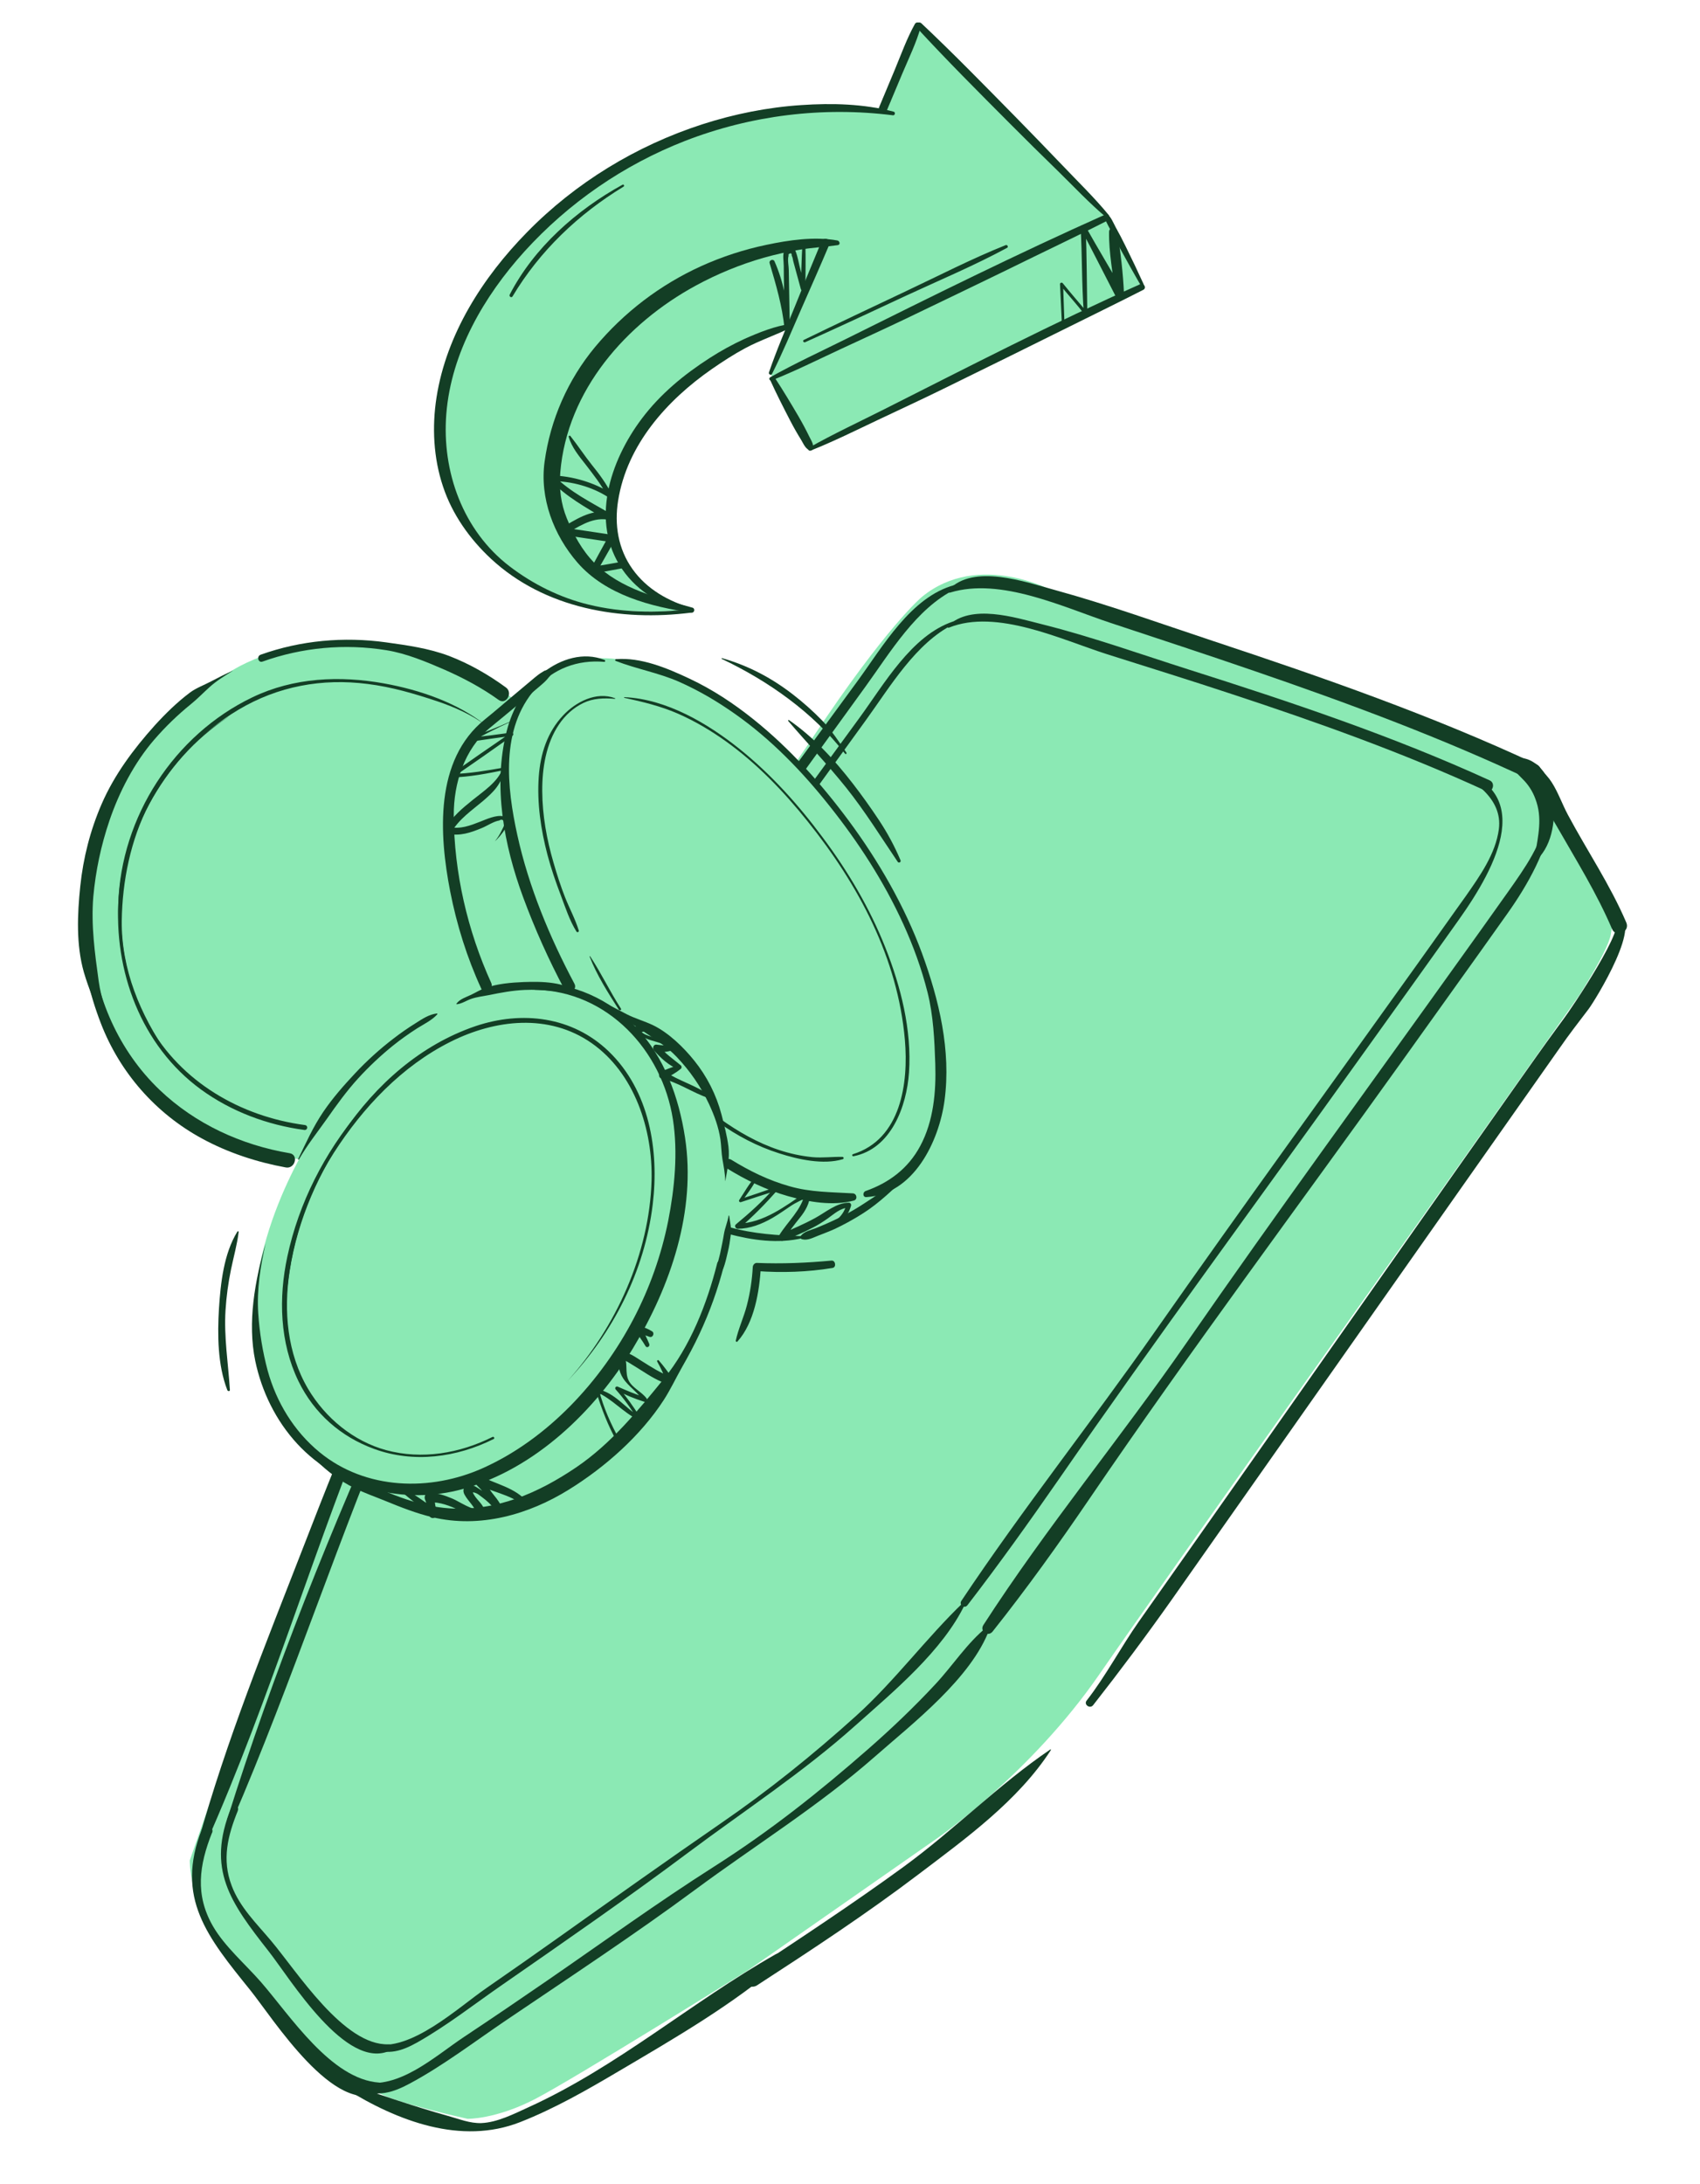
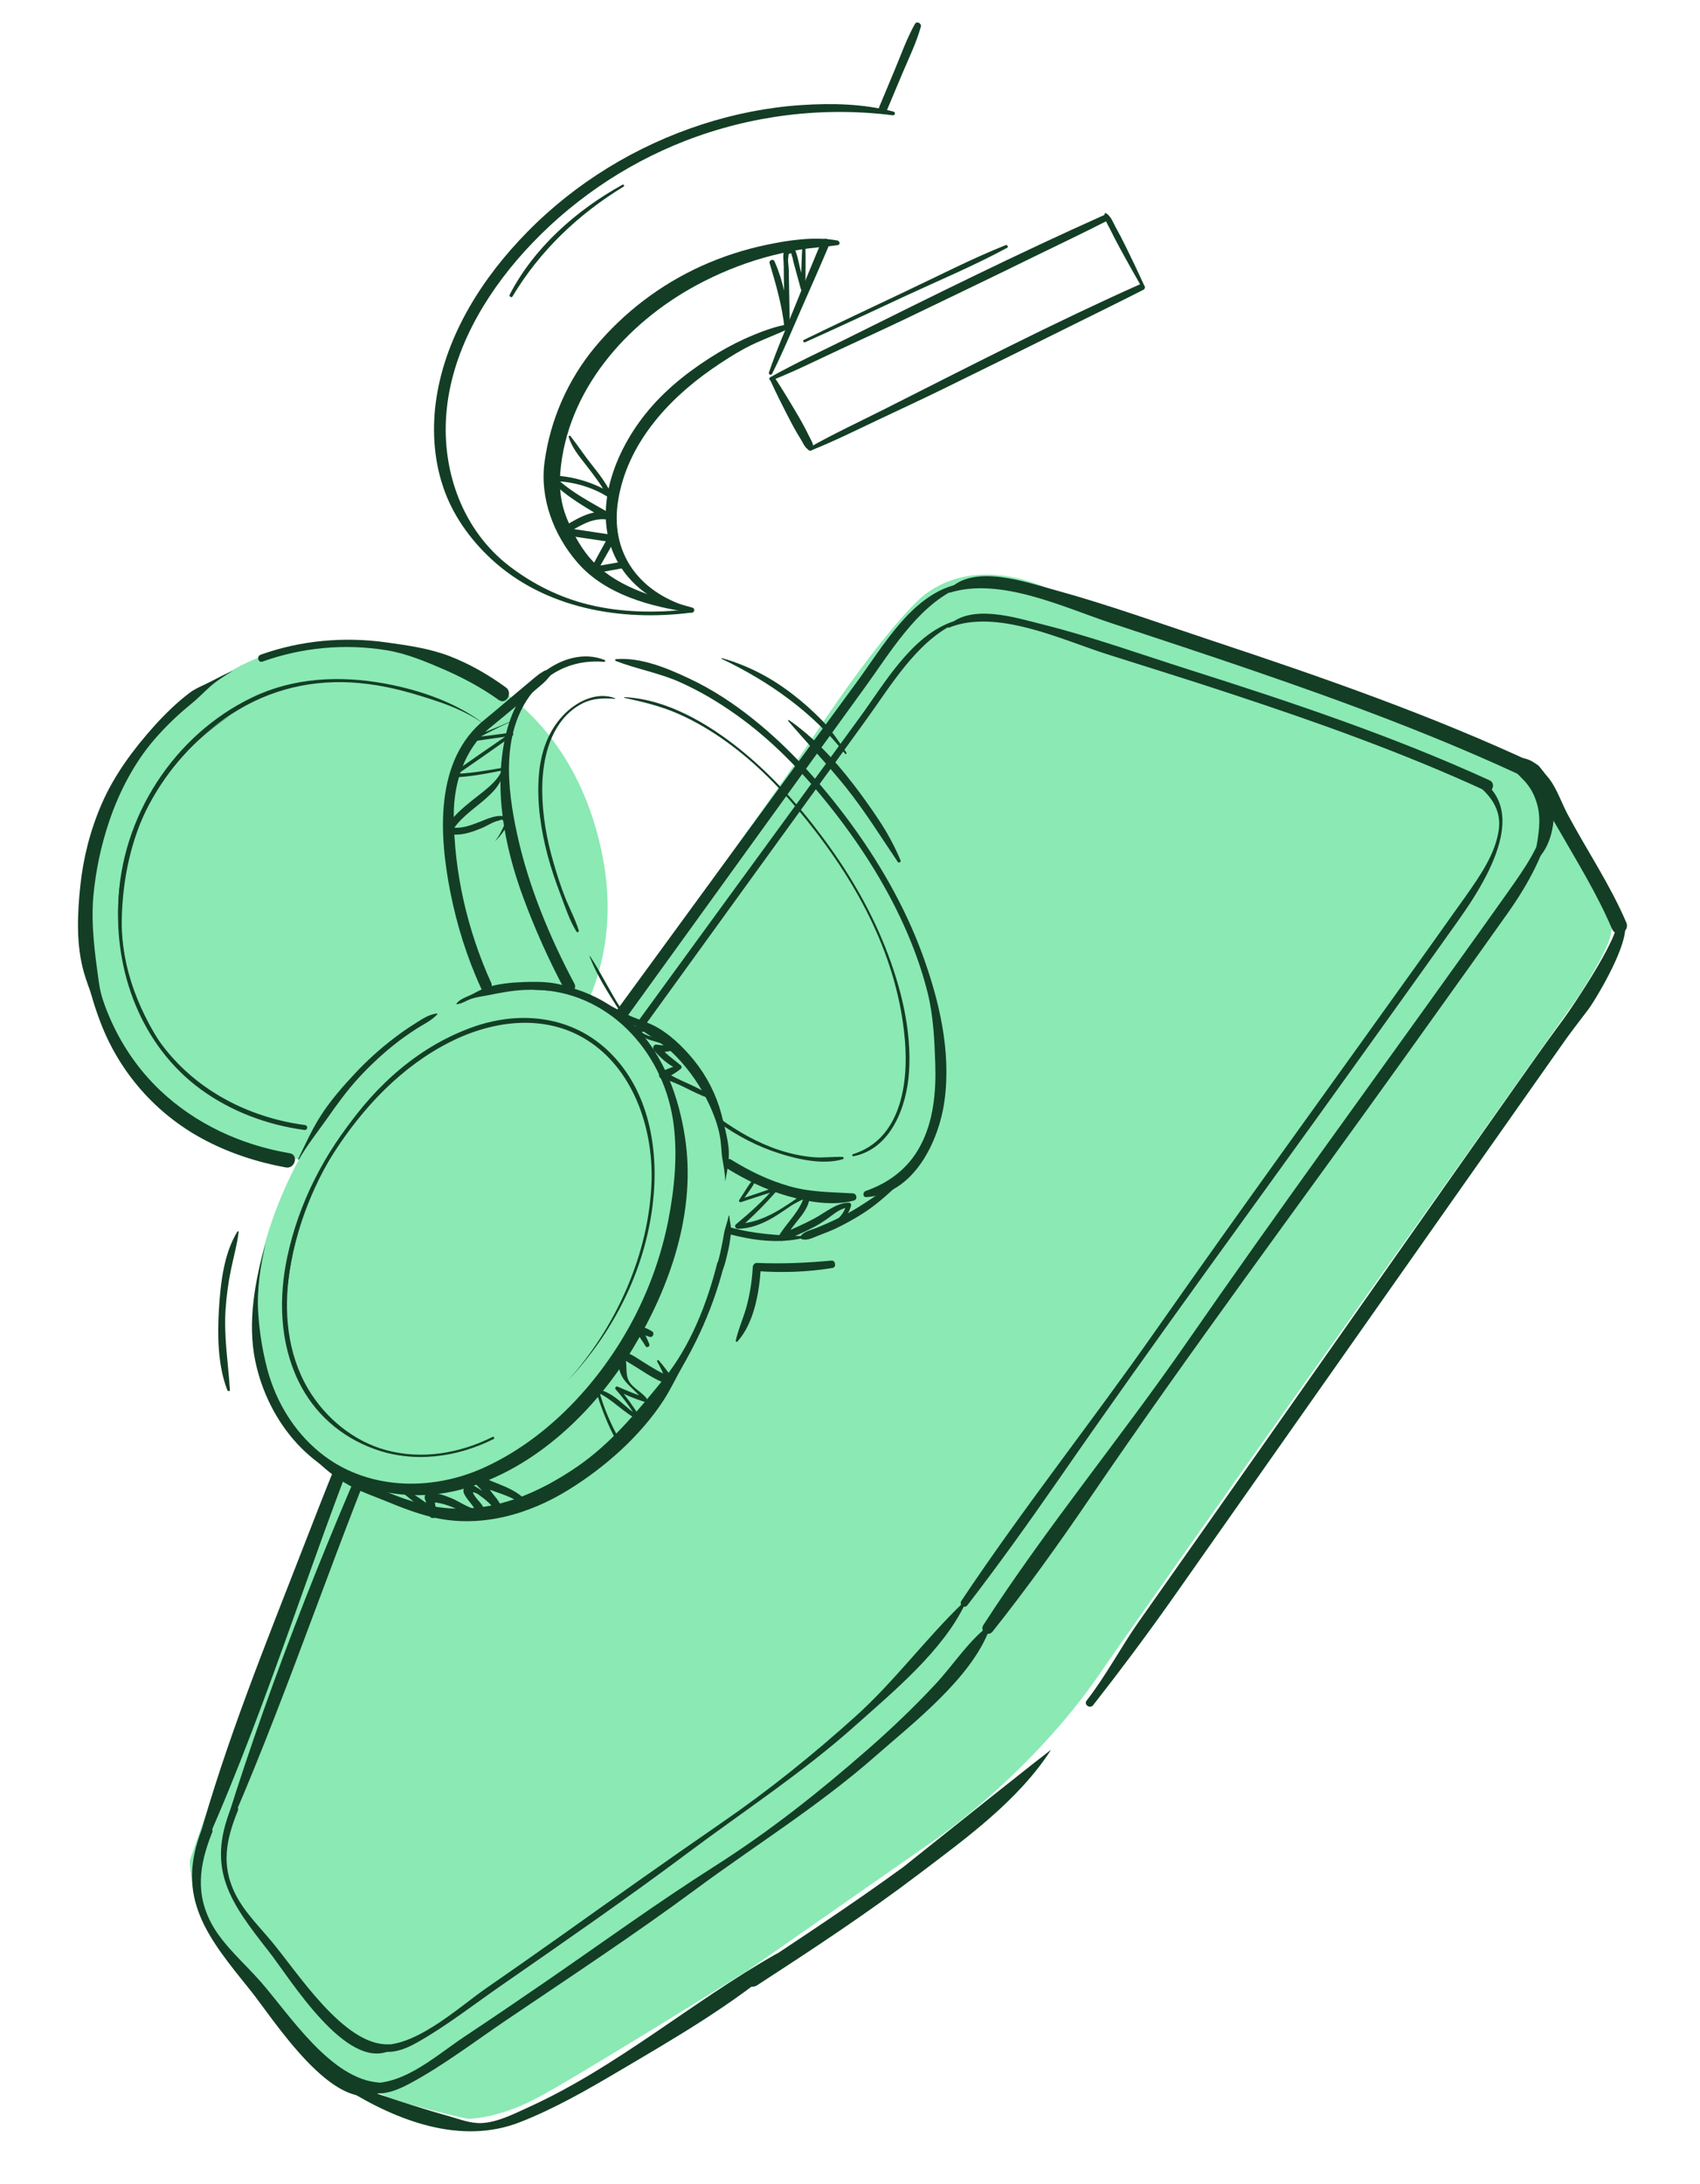
<svg xmlns="http://www.w3.org/2000/svg" width="380" height="488" viewBox="0 0 380 488" fill="none">
  <path d="M51.237 390.589L42.428 415.731C42.428 415.731 42.169 424.602 49.018 432.955L70.663 458.79C70.663 458.79 79.617 464.889 84.281 467.52C88.944 470.151 104.516 473.502 104.516 473.502C104.516 473.502 110.82 473.647 119.66 469.054C128.525 464.459 167.132 440.362 167.132 440.362L209.536 410.774C209.536 410.774 230.41 396.383 245.726 374.193C261.043 352.003 320.119 268.893 320.119 268.893L352.97 222.487C352.97 222.487 359.419 212.488 360.051 208.875C360.684 205.262 360.544 203.877 360.544 203.877L342.236 172.376C342.236 172.376 322.027 161.509 310.139 157.376C298.279 153.243 235.728 132.229 235.728 132.229C235.728 132.229 218.8 122.866 206.018 133.44C206.018 133.44 198.101 140.058 181.863 164.532C165.624 189.006 103.149 272.836 103.149 272.836C103.149 272.836 89.562 287.255 78.821 317.625L51.209 390.649L51.237 390.589Z" fill="#8BE9B4" />
  <path d="M323.757 171.276C343.992 176.076 334.548 193.643 326.084 205.549C318.541 216.184 310.941 226.759 303.341 237.366C281.143 268.399 258.428 299.144 236.718 330.526C230.096 340.063 223.332 349.541 216.25 358.729C215.587 359.596 214.292 358.642 214.897 357.747C228.6 337.2 243.975 317.84 258.138 297.614C277.486 269.988 297.351 242.711 316.958 215.259C319.836 211.271 322.658 207.226 325.538 203.208C326.257 202.226 326.976 201.214 327.667 200.232C330.776 195.782 334.317 190.812 335.038 185.292C335.932 178.328 329.165 174.225 323.785 171.306C323.785 171.306 323.754 171.276 323.785 171.276L323.757 171.276Z" fill="#133E25" />
  <path d="M215.788 358.325C210.807 368.872 199.666 378.06 191.145 385.661C179.485 396.091 166.328 404.674 153.805 414.035C140.246 424.178 126.283 433.828 112.379 443.479C106.102 447.814 99.856 452.725 93.234 456.453C89.894 458.33 86.699 459.371 83.13 457.724C82.495 457.433 82.84 456.597 83.503 456.74C91.794 458.647 102.302 448.709 108.808 444.229C114.205 440.497 119.579 436.731 124.93 432.933C136.964 424.38 148.969 415.853 161.116 407.476C171.769 400.165 181.673 392.189 191.289 383.522C200.04 375.632 207.007 366.096 215.415 358.035C215.587 357.862 215.903 358.094 215.788 358.325Z" fill="#133E25" />
  <path d="M53.193 404.577C50.892 410.24 49.566 415.559 51.781 421.396C53.595 426.223 57.251 429.747 60.532 433.648C66.461 440.671 76.853 457.229 86.871 456.857C87.649 456.828 88.052 457.869 87.275 458.216C77.371 462.954 64.851 442.147 60.042 436.048C51.494 425.152 46.084 417.755 51.669 404.029C52.073 403.045 53.569 403.623 53.165 404.577L53.193 404.577Z" fill="#133E25" />
  <path d="M104.186 282.545C97.881 291.098 93.736 301.473 89.56 311.181C75.941 342.68 65.517 375.477 51.898 406.946C51.583 407.64 50.574 407.265 50.805 406.543C61.082 373.715 74.242 340.946 88.496 309.593C92.928 299.854 98.341 291.386 104.158 282.517C104.158 282.517 104.186 282.517 104.186 282.545Z" fill="#133E25" />
  <path d="M213.243 139.451C204.723 143.64 198.993 153.437 193.522 160.98L170.981 192.097C152.899 217.066 134.877 242.06 116.711 266.968C112.075 273.371 107.314 279.682 102.431 285.896C101.999 286.445 101.163 285.81 101.567 285.259C114.407 268.904 125.893 251.192 138.159 234.373C156.089 209.744 174.044 185.135 192.026 160.544C197.639 152.886 203.715 142.049 213.012 138.9C213.387 138.785 213.616 139.277 213.243 139.451Z" fill="#133E25" />
  <path d="M211.891 139.856C217.159 134.886 226.687 137.948 232.934 139.509C244.016 142.285 254.898 146.189 265.808 149.656C288.55 156.882 311.262 164.455 332.995 174.399C334.436 175.062 333.572 177.403 332.132 176.74C313.708 168.27 294.594 161.449 275.365 155.118C266.124 152.056 256.796 149.164 247.499 146.217C237.308 142.979 222.799 135.954 212.12 140.261C211.861 140.376 211.66 140.029 211.861 139.828L211.891 139.856Z" fill="#133E25" />
  <path d="M333.226 167.751C355.133 171.943 345.978 191.45 336.966 204.135C329.194 215.116 321.335 226.009 313.53 236.961C290.181 269.585 266.112 301.775 243.541 334.919C236.66 345.033 229.492 355.033 221.864 364.624C220.825 365.896 218.928 364.537 219.817 363.15C233.868 341.391 250.45 321.395 265.192 300.128C285.287 271.115 306.133 242.653 326.661 213.93C329.684 209.74 332.676 205.52 335.671 201.303C336.679 199.916 337.657 198.5 338.635 197.113C341.975 192.286 346.322 185.786 345.432 179.544C344.482 172.983 338.091 170.875 333.198 167.84C333.168 167.84 333.198 167.782 333.226 167.782L333.226 167.751Z" fill="#133E25" />
  <path d="M221.201 364.017C217.142 375.027 204.041 385.112 195.519 392.597C183.024 403.577 168.716 412.446 155.36 422.329C142.004 432.213 127.262 441.919 113.126 451.483C106.072 456.252 99.049 461.627 91.563 465.641C87.906 467.607 84.25 468.79 80.422 466.796C79.703 466.421 79.818 465.062 80.768 465.266C89.26 467 97.091 459.603 103.799 455.153C110.017 451.022 116.235 446.802 122.395 442.556C134.775 434.031 146.922 425.216 159.592 417.156C172.261 409.095 183.111 400.456 194.109 390.832C199.349 386.237 204.358 381.469 209.108 376.356C212.966 372.225 216.19 367.138 220.625 363.583C220.912 363.354 221.318 363.67 221.201 364.017Z" fill="#133E25" />
  <path d="M47.379 409.605C44.529 416.801 43.549 423.447 47.608 430.469C50.255 435.036 54.863 438.965 58.317 442.925C64.879 450.467 74.003 464.685 84.769 465.409C85.921 465.496 85.978 467 85.086 467.49C74.895 473.212 60.962 450.988 55.983 444.804C46.427 432.955 39.058 424.14 45.133 408.767C45.71 407.293 47.983 408.16 47.407 409.605L47.379 409.605Z" fill="#133E25" />
  <path d="M99.319 281.041C92.7 289.826 88.697 301.155 84.493 311.212C70.645 344.384 60.623 379.264 45.997 412.061C45.537 413.102 44.069 412.553 44.356 411.454C50.518 389.145 59.444 367.241 67.823 345.684C72.545 333.491 77.353 321.294 82.71 309.333C87.345 299.016 93.304 290.433 99.291 281.013C99.291 280.985 99.347 281.013 99.319 281.041Z" fill="#133E25" />
  <path d="M213.59 131.648C204.809 135.924 198.995 145.808 193.379 153.552C185.404 164.532 177.458 175.573 169.513 186.551C150.597 212.761 131.71 238.97 112.621 265.091C107.757 271.739 102.748 278.211 97.65 284.654C96.99 285.463 95.694 284.54 96.327 283.701C110.145 266.16 122.41 246.944 135.598 228.885C154.283 203.34 172.909 177.797 191.624 152.28C197.324 144.507 203.572 133.41 213.331 130.753C213.849 130.638 214.022 131.418 213.59 131.62L213.59 131.648Z" fill="#133E25" />
  <path d="M85.905 303.09C88.265 298.207 89.59 292.947 92.728 288.497C95.865 284.048 98.918 279.568 102.718 275.926C103.18 275.523 103.726 276.13 103.439 276.592C100.904 280.783 97.795 284.568 95.29 288.844C92.382 293.814 88.582 297.975 85.963 303.119C85.933 303.149 85.877 303.149 85.905 303.09ZM215.691 130.898C216.009 130.696 216.354 130.523 216.641 130.319C216.9 130.146 217.274 130.233 217.36 130.551C217.446 130.87 217.187 131.13 216.872 131.13C216.527 131.13 216.151 131.158 215.778 131.186C215.605 131.186 215.546 131.013 215.691 130.926L215.691 130.898Z" fill="#133E25" />
  <path d="M212.036 131.821C217.619 125.926 229.136 130.031 235.9 131.882C247.788 135.148 259.448 139.368 271.135 143.241C295.632 151.364 320.015 159.862 343.417 170.788C345.576 171.798 344.281 175.324 342.122 174.284C322.029 164.804 301.185 157.086 280.201 149.888C269.608 146.247 258.955 142.749 248.307 139.225C237.658 135.701 223.693 128.962 212.379 132.428C211.977 132.545 211.718 132.14 211.977 131.821L212.036 131.821Z" fill="#133E25" />
  <path d="M338.007 169.63C342.554 168.243 346.295 172.897 346.986 176.913C347.82 181.594 347.446 187.607 344.251 191.363C343.906 191.766 343.07 191.593 343.156 190.958C343.819 186.738 344.827 182.78 343.214 178.56C342.6 176.855 341.606 175.313 340.308 174.052C339.099 172.838 338.035 171.856 337.717 170.151C337.689 169.977 337.776 169.689 337.976 169.63L338.007 169.63Z" fill="#133E25" />
  <path d="M340.481 170.872C346.669 171.163 347.965 177.405 350.469 182.086C354.815 190.208 359.883 197.663 363.536 206.188C364.4 208.24 361.232 209.686 360.341 207.605C356.916 199.599 352.425 192.403 348.109 184.861C345.518 180.324 342.409 175.901 340.164 171.306C340.049 171.076 340.25 170.844 340.481 170.844L340.481 170.872Z" fill="#133E25" />
-   <path d="M361.062 204.397C368.113 204.976 356.424 223.757 355.101 225.491C352.883 228.41 350.696 231.213 348.624 234.219C341.11 244.911 333.566 255.603 326.05 266.292C304.602 296.779 283.182 327.264 261.732 357.751C256.13 365.668 250.331 373.443 244.343 381.07C243.624 381.965 242.183 380.925 242.905 380.029C247.164 374.568 250.591 368.037 254.594 362.343C263.662 349.486 272.702 336.627 281.742 323.768C301.003 296.374 320.236 268.923 339.553 241.586C342.289 237.715 344.994 233.87 347.788 230.055C348.364 229.275 348.969 228.438 349.543 227.658C350.811 226.011 364.458 206.014 360.917 205.091C360.544 204.974 360.686 204.397 361.062 204.454L361.062 204.397ZM234.901 391.096C227.588 402.423 215.871 410.861 205.278 418.893C193.617 427.737 181.44 435.739 169.204 443.685C167.36 444.87 165.232 442.241 167.073 440.997C178.791 433.225 190.564 425.511 201.938 417.218C213.312 408.926 223.212 398.81 234.756 390.981C234.843 390.923 234.959 391.01 234.901 391.096Z" fill="#133E25" />
+   <path d="M361.062 204.397C368.113 204.976 356.424 223.757 355.101 225.491C352.883 228.41 350.696 231.213 348.624 234.219C341.11 244.911 333.566 255.603 326.05 266.292C304.602 296.779 283.182 327.264 261.732 357.751C256.13 365.668 250.331 373.443 244.343 381.07C243.624 381.965 242.183 380.925 242.905 380.029C247.164 374.568 250.591 368.037 254.594 362.343C263.662 349.486 272.702 336.627 281.742 323.768C301.003 296.374 320.236 268.923 339.553 241.586C342.289 237.715 344.994 233.87 347.788 230.055C348.364 229.275 348.969 228.438 349.543 227.658C350.811 226.011 364.458 206.014 360.917 205.091C360.544 204.974 360.686 204.397 361.062 204.454L361.062 204.397ZM234.901 391.096C227.588 402.423 215.871 410.861 205.278 418.893C193.617 427.737 181.44 435.739 169.204 443.685C167.36 444.87 165.232 442.241 167.073 440.997C178.791 433.225 190.564 425.511 201.938 417.218C234.843 390.923 234.959 391.01 234.901 391.096Z" fill="#133E25" />
  <path d="M77.803 465.698C85.259 468.212 92.628 470.756 100.172 472.867C102.676 473.561 105.034 474.542 107.597 474.458C111.166 474.313 114.879 472.405 118.047 470.962C137.969 461.917 154.522 447.441 173.406 436.721C174.587 436.057 175.565 437.848 174.587 438.686C163.705 448.05 150.55 455.647 138.198 462.929C131.116 467.119 123.892 471.252 116.233 474.256C103.078 479.397 88.914 474.051 77.227 466.768C76.622 466.391 77.199 465.496 77.803 465.698Z" fill="#133E25" />
-   <path d="M198.264 265.242C198.264 265.242 191.901 274.027 179.379 276.454C179.379 276.454 158.479 281.104 133.407 256.539C108.335 231.973 102.063 201.949 102.063 201.949C102.063 201.949 95.702 179.033 105.633 165.103L117.955 154.181C117.955 154.181 123.513 145.05 139.577 147.507C155.64 149.995 173.198 161.439 192.082 187.94C210.966 214.44 211.767 238.774 209.29 249.466C206.814 260.157 198.236 265.244 198.236 265.244L198.264 265.242Z" fill="#8BE9B4" />
  <path d="M140.234 229.346C140.234 229.346 161.274 245.272 147.223 285.727C133.2 326.155 100.468 331.932 100.468 331.932C100.468 331.932 76.401 339.011 62.297 315.254C48.194 291.497 65.583 261.303 68.321 256.361C71.058 251.42 87.983 224.834 112.856 221.282C112.856 221.282 126.903 216.804 140.234 229.346Z" fill="#8BE9B4" />
  <path d="M139.715 226.949L148.522 232.498C148.522 232.498 157.647 240.07 160.121 248.19C162.568 256.311 164.669 269.315 160.782 283.707C156.896 298.098 147.508 313.615 136.482 323.496C136.482 323.496 127.729 332.686 117.482 335.922C107.205 339.156 100.756 339.908 91.659 337.045L84.895 334.128L81.9 333.029L77.439 330.571L83.714 332.017L139.715 226.949ZM89.688 144.729C89.688 144.729 125.529 148.836 134.419 190.017C143.308 231.197 107.154 251.105 107.154 251.105C107.154 251.105 82.424 268.182 49.981 254.22C17.539 240.232 19.326 206.334 19.475 200.844C19.613 195.328 23.184 164.724 51.17 150.304C51.17 150.304 65.392 140.046 89.688 144.729Z" fill="#8BE9B4" />
  <path d="M52.006 149.899C50.365 150.623 48.78 151.431 47.197 152.268C45.615 153.105 43.887 153.714 42.447 154.782C39.569 156.95 36.976 159.492 34.558 162.151C29.838 167.41 25.548 173.162 22.726 179.664C20.192 185.499 18.609 191.685 17.946 198.011C17.284 204.338 16.996 211.133 18.75 217.288C19.844 221.044 21.485 224.831 23.068 228.413C25.054 232.95 27.587 237.228 30.437 241.303C31.011 242.139 32.393 241.361 31.789 240.522C27.384 234.28 23.126 226.968 22.062 219.282C21.198 213.01 20.334 206.798 20.852 200.441C21.373 194.643 22.582 188.929 24.454 183.42C26.641 176.974 30.009 170.474 34.472 165.301C36.959 162.424 39.695 159.774 42.648 157.383C44.116 156.2 45.384 154.869 46.794 153.599C48.348 152.183 50.22 151.026 52.006 149.929C52.034 149.929 52.006 149.899 52.006 149.899ZM113.091 153.633C109.176 150.772 104.886 148.314 100.367 146.58C95.82 144.874 91.04 144.209 86.262 143.546C76.848 142.246 67.206 143.11 58.252 146.316C57.302 146.663 57.706 148.195 58.684 147.848C67.554 144.674 77.08 143.801 86.376 145.308C90.867 146.03 95.244 147.881 99.389 149.673C103.535 151.494 107.68 153.689 111.45 156.407C113.149 157.621 114.732 154.818 113.091 153.633Z" fill="#133E25" />
  <path d="M21.573 187.118C20.278 190.557 19.559 194.168 18.579 197.695C17.657 200.989 17.802 204.544 17.974 207.953C18.376 215.034 19.987 222.084 22.55 228.701C26.8 239.713 34.822 248.842 45.175 254.45C50.962 257.601 57.409 259.712 63.886 260.898C65.959 261.273 66.822 258.065 64.75 257.718C53.954 255.898 43.677 251.186 35.703 243.587C26.549 234.857 21.282 222.778 20.248 210.209C19.931 206.507 20.334 202.866 20.248 199.199C20.192 197.233 20.133 195.384 20.392 193.418C20.652 191.307 21.142 189.198 21.602 187.118C21.602 187.118 21.573 187.09 21.573 187.118Z" fill="#133E25" />
  <path d="M108.686 162.157C102.267 157.042 93.862 154.181 85.886 152.734C75.954 150.941 65.649 151.403 56.436 155.825C38.935 164.204 27.014 182.553 26.438 202.029C26.093 214.312 30.035 225.843 37.057 235.841C37.26 236.101 37.692 235.869 37.489 235.581C31.387 226.853 27.099 216.594 27.215 205.786C27.33 196.943 29.202 187.666 33.291 179.777C37.782 171.109 44.894 163.625 53.271 158.627C62.138 153.338 71.984 151.548 82.175 152.851C87.529 153.514 92.653 155.018 97.748 156.724C101.605 158.024 105.405 159.699 108.686 162.157Z" fill="#133E25" />
  <path d="M50.967 160.246C36.948 169.115 27.735 183.94 26.524 200.614C25.343 216.941 31.532 233.702 44.916 243.47C51.709 248.412 59.74 251.39 68.003 252.519C68.781 252.634 68.953 251.535 68.146 251.42C53.781 249.513 40.453 241.795 33.229 228.933C24.795 213.879 25.173 194.775 33.349 179.72C37.609 171.861 43.484 165.186 50.967 160.274L50.967 160.246ZM137.646 147.711C142.282 149.501 147.146 150.34 151.724 152.334C156.301 154.358 160.33 156.756 164.275 159.53C172.335 165.195 179.272 172.363 185.374 180.051C191.851 188.172 197.579 196.986 201.895 206.464C204.141 211.378 206.013 216.521 207.336 221.781C208.632 226.925 208.891 232.473 209.062 237.762C209.262 243.976 208.686 250.534 205.694 256.111C203.016 261.111 198.754 264.319 193.486 266.168C192.795 266.428 192.823 267.583 193.659 267.525C204.223 266.892 209.895 255.101 211.134 245.911C212.631 234.758 209.897 223.4 206.069 212.967C202.213 202.535 196.398 192.42 189.692 183.375C183.532 175.081 176.538 167.25 168.448 160.774C164.015 157.219 159.293 154.098 154.142 151.671C148.99 149.243 143.26 146.872 137.705 147.306C137.474 147.334 137.417 147.625 137.646 147.711ZM162.367 261.023C166.685 263.71 171.29 265.934 176.185 267.321C180.791 268.621 186.145 269.547 190.837 268.305C191.759 268.075 191.556 266.744 190.636 266.688C185.8 266.398 181.194 266.456 176.472 265.097C171.75 263.766 167.549 261.686 163.462 259.172C162.281 258.45 161.186 260.301 162.367 261.023ZM135.114 147.479C130.45 145.628 125.385 147.247 121.555 150.195C117.264 153.49 114.559 158.284 113.234 163.486C110.153 175.738 112.657 188.916 116.945 200.533C119.558 207.603 122.644 214.487 126.184 221.138C126.962 222.584 129.179 221.284 128.402 219.838C122.874 209.465 118.182 198.164 115.65 186.664C113.292 175.97 111.824 162.823 119.713 153.893C123.686 149.415 129.126 147.39 135.055 147.911C135.314 147.941 135.345 147.564 135.142 147.477L135.114 147.479Z" fill="#133E25" />
  <path d="M139.546 155.945C143.664 156.842 147.693 157.796 151.579 159.502C155.321 161.149 158.892 163.26 162.202 165.629C169.197 170.629 175.213 176.899 180.567 183.605C191.879 197.708 200.686 214.094 202.267 232.387C203.102 242.066 201.403 254.581 190.664 257.932C190.377 258.018 190.491 258.452 190.781 258.393C199.186 256.746 202.671 247.268 203.189 239.667C203.823 230.161 201.375 220.507 197.894 211.725C194.414 202.943 189.547 194.702 183.905 187.16C178.523 179.905 172.391 173.056 165.339 167.393C158.287 161.73 149.016 156.207 139.574 155.802C139.488 155.802 139.46 155.915 139.546 155.945ZM160.497 250.762C164.699 253.797 169.276 256.196 174.199 257.756C178.431 259.115 184.014 260.357 188.391 259.057C188.678 258.97 188.622 258.536 188.304 258.536C186.059 258.48 183.872 258.797 181.596 258.595C179.04 258.334 176.52 257.791 174.082 256.976C169.362 255.416 164.988 252.901 160.957 250.01C160.497 249.663 160.065 250.444 160.525 250.762L160.497 250.762ZM131.798 213.771C133.411 217.961 135.943 221.89 138.331 225.649C138.534 225.937 138.994 225.677 138.793 225.389C136.345 221.602 134.389 217.469 131.915 213.713C131.856 213.654 131.77 213.685 131.798 213.771ZM137.476 156.032C133.3 154.471 128.723 156.84 125.873 159.875C122.332 163.631 120.806 168.43 120.432 173.514C120 179.41 120.89 185.392 122.386 191.085C123.192 194.12 124.228 197.124 125.351 200.071C126.359 202.759 127.337 205.765 128.861 208.193C129.034 208.453 129.466 208.279 129.38 207.961C128.602 205.418 127.279 202.991 126.301 200.505C125.323 198.019 124.487 195.42 123.74 192.819C122.213 187.617 121.235 182.212 121.207 176.781C121.179 171.724 122.043 166.175 124.951 161.899C126.305 159.875 128.205 158.141 130.392 157.1C132.609 156.032 134.969 155.973 137.446 156.177C137.532 156.177 137.534 156.062 137.476 156.032ZM109.805 219.667C104.509 208.019 101.486 194.987 101.43 182.214C101.402 175.047 103.792 167.448 109.405 162.738C111.565 160.946 113.754 159.183 115.913 157.363C117.496 156.034 119.078 154.675 120.663 153.347C121.237 152.855 121.755 152.421 122.245 151.873L122.705 151.324C122.792 151.207 123.081 150.947 122.878 151.121C123.686 150.457 122.533 149.3 121.727 149.965C122.217 149.532 121.526 150.024 121.267 150.167C120.635 150.514 120.117 150.947 119.54 151.409C118.072 152.623 116.632 153.836 115.164 155.081C112.89 156.988 110.645 158.952 108.341 160.803C97.114 169.845 98.148 186.46 100.623 199.176C102.091 206.66 104.392 214.03 107.588 220.965C108.279 222.469 110.466 221.171 109.805 219.667ZM179.379 276.255C173.851 276.082 168.469 275.761 163.114 274.259C162.192 273.999 161.791 275.473 162.741 275.733C168.181 277.178 173.882 277.987 179.437 276.686C179.696 276.63 179.638 276.255 179.379 276.255Z" fill="#133E25" />
  <path d="M202.064 262.728C198.92 265.1 195.684 267.347 192.363 269.462C190.378 270.719 188.31 271.838 186.173 272.813C184.935 273.391 183.669 273.94 182.373 274.46C181.192 274.922 179.841 275.154 179.033 276.136C178.832 276.396 178.888 276.829 179.264 276.944C180.529 277.263 181.652 276.628 182.833 276.164C184.014 275.7 185.338 275.21 186.547 274.662C188.764 273.621 190.951 272.408 193.024 271.079C196.537 268.825 199.387 266.022 202.41 263.19C202.669 262.96 202.351 262.526 202.064 262.728ZM110.669 187.962C111.593 187.182 115.248 183.051 112.484 182.414C110.93 182.067 108.713 183.079 107.331 183.627C105.115 184.494 102.87 185.361 100.452 184.813L100.912 185.968C102.611 183.021 105.431 181.144 107.994 178.976C109.06 178.051 110.153 177.097 110.988 175.97C111.996 174.641 112.37 173.428 112.916 171.895C113.003 171.666 112.743 171.492 112.543 171.548C108.743 172.214 104.943 172.877 101.086 172.964L101.287 173.686C105.734 170.627 110.158 167.536 114.559 164.411C114.933 164.151 114.674 163.659 114.27 163.718C111.247 164.151 108.196 164.526 105.146 164.873L105.374 165.712C108.168 164.208 110.96 162.736 113.868 161.435C113.927 161.405 113.896 161.318 113.84 161.349C110.932 162.649 108.024 163.776 105.031 164.873C104.483 165.075 104.686 165.827 105.26 165.74C108.283 165.306 111.305 164.845 114.356 164.47L114.184 163.776C109.723 166.811 105.288 169.901 100.884 172.992C100.568 173.196 100.655 173.744 101.086 173.744C105.001 173.629 108.859 172.877 112.715 172.097L112.342 171.75C111.362 174.698 107.965 176.896 105.692 178.744C103.36 180.621 101.056 182.529 99.56 185.16C99.498 185.265 99.462 185.383 99.454 185.505C99.446 185.627 99.466 185.749 99.514 185.861C99.561 185.973 99.635 186.073 99.727 186.152C99.82 186.231 99.93 186.287 100.048 186.315C102.784 186.922 105.202 186.083 107.706 185.045C108.857 184.581 110.384 183.541 111.593 183.367C112.197 182.964 112.629 183.224 112.802 184.119C112.623 184.629 112.401 185.122 112.139 185.593C111.735 186.432 111.275 187.212 110.671 187.934L110.669 187.962ZM115.049 159.99L114.704 159.903L114.704 159.931L115.049 159.99Z" fill="#133E25" />
  <path d="M186.979 273.507C188.706 272.668 189.714 271.283 190.232 269.462C190.319 269.115 190.088 268.769 189.714 268.769C186.979 268.797 184.532 270.936 182.2 272.206C179.668 273.593 177.047 274.69 174.428 275.848L175.464 276.888C176.414 275.067 177.565 273.68 178.832 272.089C180.041 270.587 181.019 268.881 181.078 266.918C181.078 266.484 180.56 266.138 180.186 266.398C175.522 269.547 170.8 273.275 164.9 273.477L165.301 274.43C168.324 271.857 171.146 268.968 173.765 265.992C174.024 265.704 173.765 265.154 173.363 265.299C170.744 266.222 168.095 267.119 165.446 267.986L165.822 268.507C166.944 266.859 168.296 265.24 169.131 263.42C169.246 263.188 168.959 262.928 168.758 263.131C167.376 264.575 166.368 266.513 165.245 268.16C165.072 268.42 165.331 268.736 165.619 268.65C168.268 267.755 170.945 266.916 173.594 266.079L173.19 265.386C170.513 268.42 167.605 271.049 164.496 273.622C164.092 273.938 164.438 274.604 164.9 274.604C167.691 274.575 170.254 273.563 172.672 272.176C174.024 271.396 175.319 270.472 176.615 269.605C177.91 268.708 179.35 268.101 180.791 267.438L179.899 266.744C179.122 270.442 176.069 272.956 174.141 276.108C173.795 276.656 174.369 277.495 175.032 277.263C177.334 276.424 179.61 275.442 181.797 274.287C182.919 273.708 183.956 273.045 184.992 272.321C186.46 271.281 187.842 269.952 189.714 269.865L189.196 269.172C188.822 270.732 187.929 271.974 186.633 272.9C186.26 273.16 186.575 273.708 186.979 273.507ZM57.146 296.328C57.146 296.328 57.176 296.3 57.146 296.3L57.146 296.328Z" fill="#133E25" />
  <path d="M59.393 277.832C56.975 286.155 55.276 295.546 57.062 304.157C58.497 311.006 61.693 317.508 66.443 322.654C75.798 332.769 90.422 336.41 103.519 332.74C119.583 328.262 132.999 315.318 141.493 301.304C149.9 287.404 155.631 270.613 153.126 254.228C151.744 245.212 148.523 236.282 142.19 229.578C139.297 226.482 135.813 224.001 131.946 222.283C128.079 220.565 123.907 219.645 119.679 219.578C118.643 219.55 118.643 221.167 119.679 221.197C135.771 221.516 148.004 234.693 150.42 250.184C151.571 257.581 150.794 265.557 149.354 272.868C147.827 280.471 145.228 287.817 141.638 294.685C134.353 308.615 122.521 321.502 108.068 328.03C96.237 333.375 81.727 332.998 71.422 324.53C65.722 319.849 61.779 313.377 59.823 306.268C58.706 302.08 58.002 297.792 57.722 293.465C57.377 288.205 58.212 282.917 59.393 277.832C59.393 277.832 59.365 277.804 59.365 277.832L59.393 277.832Z" fill="#133E25" />
  <path d="M162.136 263.912C162.598 261.281 163.144 258.883 162.827 256.224C162.511 253.768 161.877 251.428 161.272 249.056C160.109 244.653 158.03 240.546 155.173 237.006C152.754 234 149.472 230.822 145.99 229.116C144.06 228.191 142.017 227.643 140.089 226.659C137.77 225.466 135.457 224.261 133.15 223.046C132.489 222.699 131.884 223.711 132.545 224.058C134.244 224.953 136 225.85 137.699 226.745C140.031 227.989 142.103 229.318 144.263 230.792C146.709 232.439 149.185 234 151.228 236.167C154.2 239.265 156.65 242.828 158.483 246.716C159.692 249.347 160.611 251.803 161.043 254.664C161.244 256.109 161.244 257.583 161.475 258.998C161.762 260.674 162.08 262.206 162.108 263.912L162.136 263.912ZM64.083 318.202C67.998 324.097 72.806 329.385 79.195 332.537C81.468 333.664 83.83 334.474 86.16 335.428C89.615 336.843 93.041 338.202 96.696 339.069C107.261 341.583 118.173 338.492 127.211 332.859C135.273 327.859 143.188 320.867 148.372 312.863C149.899 310.494 151.08 307.951 152.461 305.524C153.843 303.096 155.167 300.638 156.348 298.096C158.665 293.159 160.506 288.011 161.847 282.723C162.106 281.713 160.579 281.307 160.32 282.289C158.047 291.334 154.303 300.899 148.372 308.153C142.441 315.435 136.596 322.601 128.882 327.859C120.332 333.668 110.918 337.771 100.41 337.075C93.674 336.614 87.686 334.041 81.613 331.353C79.626 330.486 77.757 329.329 75.971 328.087C74.186 326.845 72.285 325.573 70.444 324.301C68.026 322.654 65.953 320.456 64.111 318.174L64.083 318.174L64.083 318.202ZM118.066 227.177C118.066 227.177 118.094 227.149 118.066 227.149L118.066 227.177Z" fill="#133E25" />
  <path d="M126.839 308.643C137.06 297.806 144.086 284.108 145.899 269.196C147.368 257.061 145.182 243.738 136.058 234.951C127.94 227.149 116.684 225.82 106.293 229.316C93.999 233.504 83.981 242.405 76.782 253.067C68.55 265.291 63.683 278.872 63.308 293.669C63.308 294.016 63.854 294.016 63.854 293.669C64.171 280.925 67.684 268.382 74.595 257.662C81.131 247.49 89.795 238.272 100.707 232.812C110.667 227.814 122.672 226.427 132.23 233.102C141.788 239.778 145.958 252.379 145.64 263.851C145.178 280.122 137.665 296.679 126.839 308.643Z" fill="#133E25" />
  <path d="M108.538 229.258C97.194 232.002 87.781 239.488 80.384 248.299C72.522 257.662 66.792 268.815 64.23 280.81C62.243 290.056 62.531 300.026 66.702 308.639C70.215 315.863 76.174 321.093 83.657 323.811C92.467 327.018 102.081 325.718 110.344 321.587C110.659 321.442 110.4 320.98 110.085 321.125C102.744 324.795 94.308 326.238 86.307 324.071C78.994 322.077 72.719 316.875 68.861 310.373C64.197 302.453 63.364 292.975 64.748 284.017C66.505 272.63 71.37 261.476 78.134 252.2C82.148 246.748 86.93 241.91 92.33 237.839C97.252 234.111 102.549 230.903 108.538 229.258ZM97.656 226.484C95.929 226.685 94.402 227.697 92.962 228.621C91.225 229.7 89.544 230.867 87.925 232.117C84.868 234.458 82.008 237.048 79.375 239.861C76.754 242.663 74.366 245.381 72.263 248.472C69.99 251.825 68.405 255.377 66.65 259.019C66.591 259.136 66.764 259.222 66.822 259.105C68.664 255.898 70.94 253.037 73.069 250.033C75.171 247.029 77.503 243.79 80.064 240.988C82.469 238.36 85.068 235.916 87.837 233.677C89.564 232.29 91.408 230.99 93.252 229.806C94.776 228.853 96.534 228.014 97.743 226.685C97.799 226.627 97.771 226.484 97.656 226.484ZM102.089 224.431C103.24 224.316 104.248 223.594 105.343 223.217C106.608 222.784 107.962 222.641 109.285 222.381C111.962 221.832 114.583 221.34 117.317 221.225C121.348 221.052 125.493 221.602 129.438 222.439C129.639 222.469 129.84 222.209 129.667 222.064C126.243 219.376 121.233 219.318 117.058 219.463C114.238 219.578 111.215 219.838 108.538 220.764C107.357 221.167 106.379 221.804 105.284 222.322C104.19 222.84 102.808 223.248 102.031 224.288C101.974 224.344 102.061 224.431 102.117 224.431L102.089 224.431ZM162.855 271.684C162.654 273.071 162.05 274.372 161.819 275.787C161.618 277.087 161.329 278.36 161.069 279.66C160.782 281.279 159.86 283.416 160.264 285.035C160.292 285.181 160.493 285.237 160.61 285.122C161.875 283.967 162.279 281.394 162.682 279.805C163 278.561 163.172 277.319 163.345 276.019C163.546 274.4 163.2 273.303 163 271.712C163 271.656 162.885 271.597 162.855 271.684ZM138.529 321.849C136.57 318.325 134.901 314.595 133.895 310.693L133.377 311.099C136.773 312.572 139.25 315.607 142.588 317.254C142.905 317.399 143.279 317.08 143.078 316.734C141.622 314.356 139.986 312.096 138.183 309.971L137.723 310.578C139.738 311.736 141.811 312.572 144.028 313.266C144.402 313.383 144.833 312.919 144.574 312.572C143.451 311.012 141.409 310.232 140.545 308.556C139.595 306.764 140.459 304.54 139.451 302.834C139.278 302.516 138.79 302.516 138.617 302.834C137.81 304.336 138.386 306.649 139.278 308.008C140.515 309.915 142.588 311.101 143.739 313.036L144.287 312.314C142.184 311.649 140.114 310.782 138.097 309.887C137.695 309.714 137.32 310.175 137.637 310.522C139.453 312.553 141.063 314.76 142.443 317.111L142.933 316.591C139.68 314.597 137.551 311.33 133.636 310.463C133.377 310.405 133.146 310.637 133.232 310.897C134.47 314.826 135.88 318.583 137.924 322.196C138.153 322.601 138.758 322.254 138.529 321.849Z" fill="#133E25" />
  <path d="M138.27 302.776C138.671 303.643 139.507 303.903 140.312 304.366C141.348 304.973 142.357 305.639 143.393 306.274C145.321 307.516 147.249 308.701 149.467 309.395C150.386 309.685 150.849 308.558 150.33 307.921C149.266 306.62 148.372 305.262 147.249 304.02C147.077 303.818 146.789 304.078 146.904 304.28C147.681 305.695 148.489 307.227 148.834 308.788L149.927 307.691C147.625 306.824 145.608 305.524 143.536 304.223C142.24 303.443 140.025 301.679 138.47 302.286C138.27 302.372 138.183 302.574 138.27 302.776ZM145.12 300.32C144.605 299.054 143.999 297.828 143.307 296.651L142.443 297.778C143.365 298.096 144.285 298.443 145.207 298.759C145.956 298.991 146.388 297.892 145.753 297.517C144.833 296.939 143.911 296.592 142.847 296.304C142.242 296.13 141.579 296.824 141.983 297.403C142.76 298.53 143.594 299.626 144.285 300.812C144.602 301.36 145.351 300.899 145.12 300.32ZM117.97 335.748C115.15 332.396 110.888 331.73 107.174 329.767C106.224 329.246 105.218 330.46 105.996 331.297C106.974 332.307 108.01 333.319 108.846 334.476C109.508 335.43 109.968 336.44 110.687 337.337L111.81 336.21C110.458 335.083 109.018 333.926 107.522 333.002C106.658 332.482 105.333 331.325 104.268 331.962C103.491 332.424 103.433 333.291 103.837 334.012C104.7 335.601 106.082 336.555 106.6 338.406L107.263 337.248C105.65 337.682 102.627 335.515 101.131 334.908C99.404 334.186 97.849 333.635 95.949 333.579C95.114 333.579 94.71 334.474 95.027 335.168C95.604 336.353 95.114 337.48 95.891 338.694L97.359 337.22C94.855 335.747 92.724 333.809 90.049 332.654C89.703 332.508 89.271 332.914 89.617 333.23C91.746 335.168 94.222 336.698 96.064 338.924C96.841 339.849 98.424 338.607 97.733 337.595C97.042 336.583 97.387 335.254 96.813 334.099L95.919 335.688C98.424 335.688 100.496 336.468 102.714 337.539C104.327 338.319 105.937 339.388 107.751 339.069C108.269 338.982 108.5 338.375 108.414 337.914C108.068 336.121 106.773 335.458 105.909 333.984C105.592 333.434 105.622 333.406 106.369 333.666C106.801 333.811 107.349 334.301 107.723 334.561C108.846 335.371 109.768 336.295 110.687 337.335C111.32 338.029 112.3 337.133 111.925 336.353C111.406 335.285 110.687 334.504 109.968 333.579C109.133 332.452 108.386 331.238 107.522 330.111L106.196 331.44C109.681 333.464 114.086 333.867 117.137 336.555C117.246 336.651 117.388 336.703 117.533 336.699C117.679 336.696 117.818 336.637 117.922 336.536C118.027 336.435 118.09 336.297 118.099 336.152C118.108 336.006 118.062 335.862 117.97 335.748ZM158.625 244.78C155.574 242.554 151.716 241.572 148.607 239.461L148.406 241.052C149.786 240.526 151.07 239.774 152.206 238.826C152.409 238.681 152.409 238.278 152.206 238.105C150.451 236.631 148.695 235.504 147.255 233.683L146.536 234.953C148.091 235.244 149.155 235.098 150.623 234.606C150.941 234.492 151.17 234.058 150.854 233.798C149.876 233.018 148.782 232.556 147.572 232.179C146.249 231.776 143.485 231.457 142.967 229.953L142.391 230.965L144.146 230.445C144.837 230.244 144.75 229.058 143.973 229.145C143.369 229.231 142.794 229.29 142.19 229.377C141.296 229.491 141.067 230.619 141.959 230.965C143.226 231.457 144.349 232.151 145.672 232.526C147.255 232.99 148.868 233.393 150.163 234.492L150.509 233.683C149.272 233.74 147.976 233.596 146.737 233.451C146.018 233.365 145.787 234.318 146.191 234.752C147.659 236.399 149.559 238.248 151.718 238.941L151.718 237.959C150.451 238.421 149.183 238.885 147.946 239.375C147.227 239.665 147.024 240.849 147.946 241.052C151.66 241.889 154.797 244.202 158.366 245.387C158.742 245.502 158.914 244.982 158.625 244.78ZM164.839 299.802C168.639 295.584 169.734 288.618 170.079 283.156L169.16 284.053C174.801 284.459 180.501 284.285 186.087 283.36C187.007 283.217 186.778 281.626 185.856 281.712C180.301 282.233 174.743 282.465 169.16 282.233C168.67 282.233 168.296 282.694 168.266 283.158C168.112 286.056 167.669 288.932 166.942 291.741C166.251 294.398 165.042 296.943 164.466 299.6C164.408 299.802 164.695 299.975 164.839 299.802ZM176.193 161.123C180.481 166.121 185.03 170.891 189.148 176.034C193.347 181.295 196.888 187.016 200.66 192.593C200.919 192.97 201.465 192.652 201.293 192.246C199.966 189.104 198.347 186.095 196.456 183.258C194.6 180.451 192.641 177.714 190.583 175.052C186.412 169.677 181.949 164.822 176.366 160.921C176.249 160.834 176.106 161.008 176.193 161.123ZM161.338 147.251C171.76 152.193 181.776 159.244 188.888 168.433C189.031 168.637 189.348 168.405 189.204 168.203C187.563 165.776 185.835 163.175 183.821 161.064C181.747 158.934 179.525 156.954 177.171 155.141C172.334 151.413 167.239 148.753 161.396 147.078C161.31 147.048 161.252 147.191 161.338 147.251ZM53.06 275.231C50.008 280.201 49.317 286.731 48.943 292.453C48.598 298.203 48.624 305.024 50.813 310.659C50.928 310.948 51.418 310.976 51.387 310.601C51.014 304.619 50.036 298.81 50.411 292.8C50.612 289.707 51.016 286.673 51.648 283.638C52.225 280.836 53.002 278.148 53.348 275.315C53.378 275.142 53.147 275.116 53.06 275.231Z" fill="#133E25" />
-   <path d="M154.375 136.239C154.375 136.239 123.342 129.011 143.523 95.579C143.523 95.579 159.761 76.072 175.853 73.302L172.168 83.359L180.947 100.351L255.105 64.146L247.479 48.309L205.365 5.711L197.333 24.206C197.333 24.206 153.836 20.415 124.097 47.636C94.386 74.826 98.242 96.934 98.242 96.934C98.242 96.934 97.176 141.552 154.375 136.239Z" fill="#8BE9B4" />
-   <path d="M204.933 6.203C211.642 13.486 218.665 20.508 225.661 27.53C229.249 31.133 232.865 34.707 236.51 38.252C240.082 41.75 243.534 45.448 247.364 48.656C247.71 48.946 248.111 48.396 247.852 48.079C244.601 44.119 240.829 40.478 237.288 36.75C233.833 33.137 230.379 29.583 226.898 26.028C220.017 19.034 213.11 11.953 205.97 5.221C205.309 4.614 204.301 5.51 204.933 6.175L204.933 6.203Z" fill="#133E25" />
  <path d="M246.902 48.021C227.412 56.719 208.211 66.253 189.095 75.757C183.453 78.562 177.667 81.219 172.168 84.31C171.736 84.57 172.053 85.177 172.513 85.004C177.695 82.953 182.704 80.439 187.743 78.098C192.636 75.816 197.53 73.59 202.367 71.279C211.983 66.656 221.626 62.035 231.212 57.325C236.653 54.666 242.152 52.067 247.565 49.293C248.399 48.888 247.738 47.646 246.902 48.021ZM254.876 63.511C235.5 72.15 216.587 81.915 197.673 91.449C192.059 94.282 186.331 96.939 180.86 100.032C180.428 100.292 180.746 100.869 181.206 100.696C186.359 98.645 191.34 96.161 196.35 93.792C201.359 91.423 206.05 89.256 210.828 86.915C220.328 82.264 229.828 77.582 239.3 72.872C244.713 70.184 250.154 67.527 255.537 64.783C256.372 64.378 255.709 63.136 254.876 63.511ZM183.628 53.969C181.613 58.765 179.655 63.592 177.697 68.447C175.711 73.358 173.58 78.243 171.88 83.242C171.736 83.647 172.371 83.963 172.571 83.56C174.931 78.879 176.948 73.995 179.048 69.197C181.179 64.342 183.339 59.487 185.413 54.575C185.901 53.448 184.088 52.842 183.628 53.969ZM198.312 24.494C199.434 21.806 200.587 19.091 201.71 16.403C203.148 12.994 204.819 9.584 205.827 5.999C206.056 5.219 204.933 4.612 204.502 5.364C202.688 8.629 201.423 12.183 199.983 15.651C198.83 18.425 197.679 21.171 196.528 23.915C196.066 25.042 197.852 25.621 198.312 24.494Z" fill="#133E25" />
  <path d="M198.167 23.252C199.32 23.308 199.406 21.488 198.253 21.431C197.1 21.375 197.016 23.194 198.167 23.252ZM187.171 53.739C182.047 52.813 176.347 53.652 171.308 54.719C166.305 55.764 161.431 57.352 156.771 59.457C147.586 63.622 139.457 69.816 132.991 77.576C126.931 84.888 123.031 93.756 121.733 103.178C120.611 111.327 123.748 119.563 129.074 125.719C135.347 132.943 145.538 135.632 154.606 136.902C155.239 136.989 155.411 135.979 154.807 135.805C147.092 133.638 138.715 131.672 132.844 125.777C130.109 123.003 128.181 119.448 126.712 115.864C125.361 112.569 124.957 109.101 125.244 105.547C126.773 87.226 139.958 72.286 155.534 63.822C160.342 61.207 165.419 59.124 170.675 57.61C173.356 56.857 176.076 56.249 178.822 55.789C181.616 55.328 184.466 55.182 187.285 54.779C187.92 54.662 187.689 53.825 187.171 53.739Z" fill="#133E25" />
  <path d="M176.803 72.376C173.262 72.838 169.693 74.284 166.439 75.727C163.741 76.965 161.135 78.394 158.639 80.004C152.88 83.703 147.584 88.066 143.439 93.585C136.357 103.004 131.834 116.616 139.088 127.223C142.599 132.338 148.357 135.775 154.461 136.644C154.893 136.701 155.036 136.007 154.604 135.892C149.394 134.36 144.616 131.701 141.39 127.192C138.164 122.684 137.305 117.253 138.168 111.878C140.155 99.393 149.08 89.454 159.099 82.487C161.517 80.814 163.993 79.195 166.584 77.808C169.98 75.987 173.666 74.804 177.062 73.07C177.466 72.868 177.207 72.318 176.803 72.376Z" fill="#133E25" />
  <path d="M199.752 24.956C193.071 23.194 185.992 23.02 179.139 23.482C171.625 23.972 164.111 25.474 156.973 27.784C142.233 32.553 128.646 40.815 117.792 51.912C107.917 61.969 99.799 74.653 97.579 88.784C96.543 95.401 96.889 102.337 99.017 108.694C101.062 114.908 104.977 120.428 109.727 124.85C121.729 136.005 138.771 138.925 154.545 136.904C155.064 136.846 154.891 136.066 154.373 136.124C146.773 137.019 139 136.931 131.545 135.11C125.154 133.55 119.108 130.543 113.9 126.555C103.478 118.579 98.73 105.402 99.766 92.484C100.863 78.786 108.176 66.215 117.216 56.217C127.127 45.296 139.424 36.831 153.143 31.484C167.923 25.753 183.886 23.789 199.607 25.766C200.067 25.823 200.212 25.073 199.752 24.956Z" fill="#133E25" />
  <path d="M179.97 76.479C187.57 73.07 195.112 69.546 202.656 66.021C210.139 62.553 217.856 59.317 225.111 55.388C225.484 55.186 225.169 54.636 224.793 54.781C217.135 57.844 209.708 61.686 202.224 65.211C194.711 68.765 187.167 72.32 179.683 75.961C179.338 76.135 179.625 76.622 179.97 76.479ZM139.152 41.277C128.903 46.912 119.375 55.322 113.934 65.838C113.731 66.243 114.308 66.648 114.567 66.243C120.64 56.072 129.307 47.835 139.383 41.71C139.642 41.565 139.44 41.132 139.152 41.277ZM181.579 100.524C182.097 99.54 181.406 98.587 180.947 97.663C180.189 96.102 179.373 94.569 178.5 93.069C176.803 90.177 175.076 87.288 173.232 84.486C172.83 83.879 171.88 84.312 172.196 85.006C173.577 88.068 175.104 91.044 176.659 94.05C177.407 95.495 178.213 96.911 179.077 98.298C179.623 99.194 180.141 100.609 181.322 100.667C181.374 100.668 181.425 100.655 181.47 100.63C181.516 100.605 181.552 100.568 181.579 100.524ZM246.902 47.791C246.788 48.974 247.593 50.132 248.111 51.172C248.83 52.646 249.58 54.061 250.357 55.507C251.881 58.281 253.408 61.055 254.99 63.799C255.221 64.204 255.826 63.916 255.623 63.483C254.308 60.6 252.946 57.739 251.538 54.9C250.868 53.521 250.157 52.162 249.407 50.825C248.83 49.755 248.314 48.281 247.22 47.646C247.105 47.559 246.902 47.648 246.902 47.791ZM127.116 97.601C127.777 99.97 129.476 101.992 130.972 103.899C132.699 106.154 134.455 108.351 135.75 110.894L136.528 110.2C132.842 107.831 127.921 106.385 123.545 106.268C122.999 106.24 122.681 106.934 123.055 107.339C126.537 111.009 130.942 113.38 135.232 115.98L135.692 114.476C131.864 113.869 128.638 116.182 125.473 117.972C124.696 118.406 125.011 119.418 125.818 119.533C129.416 120.053 133.043 120.632 136.67 121.152L136.009 119.882C134.684 122.251 133.419 124.62 132.123 126.991C131.806 127.567 132.238 128.291 132.928 128.146C135.001 127.741 137.074 127.394 139.147 126.991C140.066 126.817 139.751 125.402 138.829 125.573C136.757 125.951 134.656 126.297 132.583 126.644L133.388 127.828C134.712 125.487 136.066 123.118 137.391 120.777C137.707 120.2 137.361 119.622 136.728 119.505C133.129 118.956 129.532 118.436 125.905 117.886L126.25 119.446C129.156 117.829 132.123 115.632 135.634 116.095C136.441 116.212 136.815 114.968 136.124 114.593C131.864 112.136 127.546 109.968 123.977 106.472L123.487 107.541C127.69 107.484 132.382 108.813 135.923 111.095C136.383 111.386 136.959 110.894 136.7 110.402C135.519 108.061 133.967 105.952 132.326 103.93C130.685 101.877 129.158 99.537 127.489 97.428C127.345 97.254 127.058 97.428 127.116 97.629L127.116 97.601ZM179.366 54.461C179.165 57.811 179.107 61.164 178.992 64.517L180.001 64.431C179.625 62.985 179.251 61.539 178.878 60.124C178.532 58.795 178.332 57.291 177.783 56.021C177.235 54.751 175.769 54.749 175.279 56.078C174.905 57.059 175.192 58.418 175.192 59.459C175.192 60.991 175.22 62.521 175.251 64.054C175.307 67.116 175.307 70.209 175.365 73.272L176.544 73.157C176.084 68.215 175.162 62.955 173.119 58.39C172.86 57.783 171.854 58.13 172.027 58.793C173.465 63.648 174.847 68.33 175.365 73.417C175.421 74.082 176.544 73.995 176.544 73.33C176.458 68.995 176.401 64.689 176.315 60.354C176.315 59.487 176 58.043 176.259 57.205L176.259 56.83C176.777 56.453 177.006 56.569 176.978 57.176C177.209 57.493 177.237 58.13 177.351 58.505C177.9 60.557 178.446 62.58 179.02 64.632C179.165 65.152 180.029 65.152 180.029 64.546C180.057 61.193 180.115 57.842 180.029 54.489C180.029 54.084 179.394 54.055 179.366 54.461Z" fill="#133E25" />
-   <path d="M237.949 72.612C237.832 69.578 237.748 66.574 237.631 63.539L237.027 63.741C238.754 65.936 240.712 67.989 242.381 70.243C242.582 70.503 243.044 70.302 243.044 69.983C242.93 63.626 242.93 57.239 242.699 50.882L241.606 51.142C244.253 56.112 246.758 61.14 249.349 66.14C249.781 66.979 251.305 66.775 251.249 65.735C251.048 61.025 250.471 56.285 249.724 51.634C249.552 50.593 247.939 50.736 247.911 51.777C247.824 56.489 248.831 61.227 249.262 65.908L251.132 65.215C248.312 60.331 245.406 55.505 242.642 50.593C242.383 50.13 241.492 50.216 241.548 50.823C241.921 57.211 241.777 63.596 242.267 69.955L242.958 69.723C241.144 67.584 239.302 65.447 237.545 63.279C237.372 63.047 236.94 63.193 236.94 63.481L237.372 72.584C237.372 72.959 237.949 72.987 237.949 72.612Z" fill="#133E25" />
</svg>